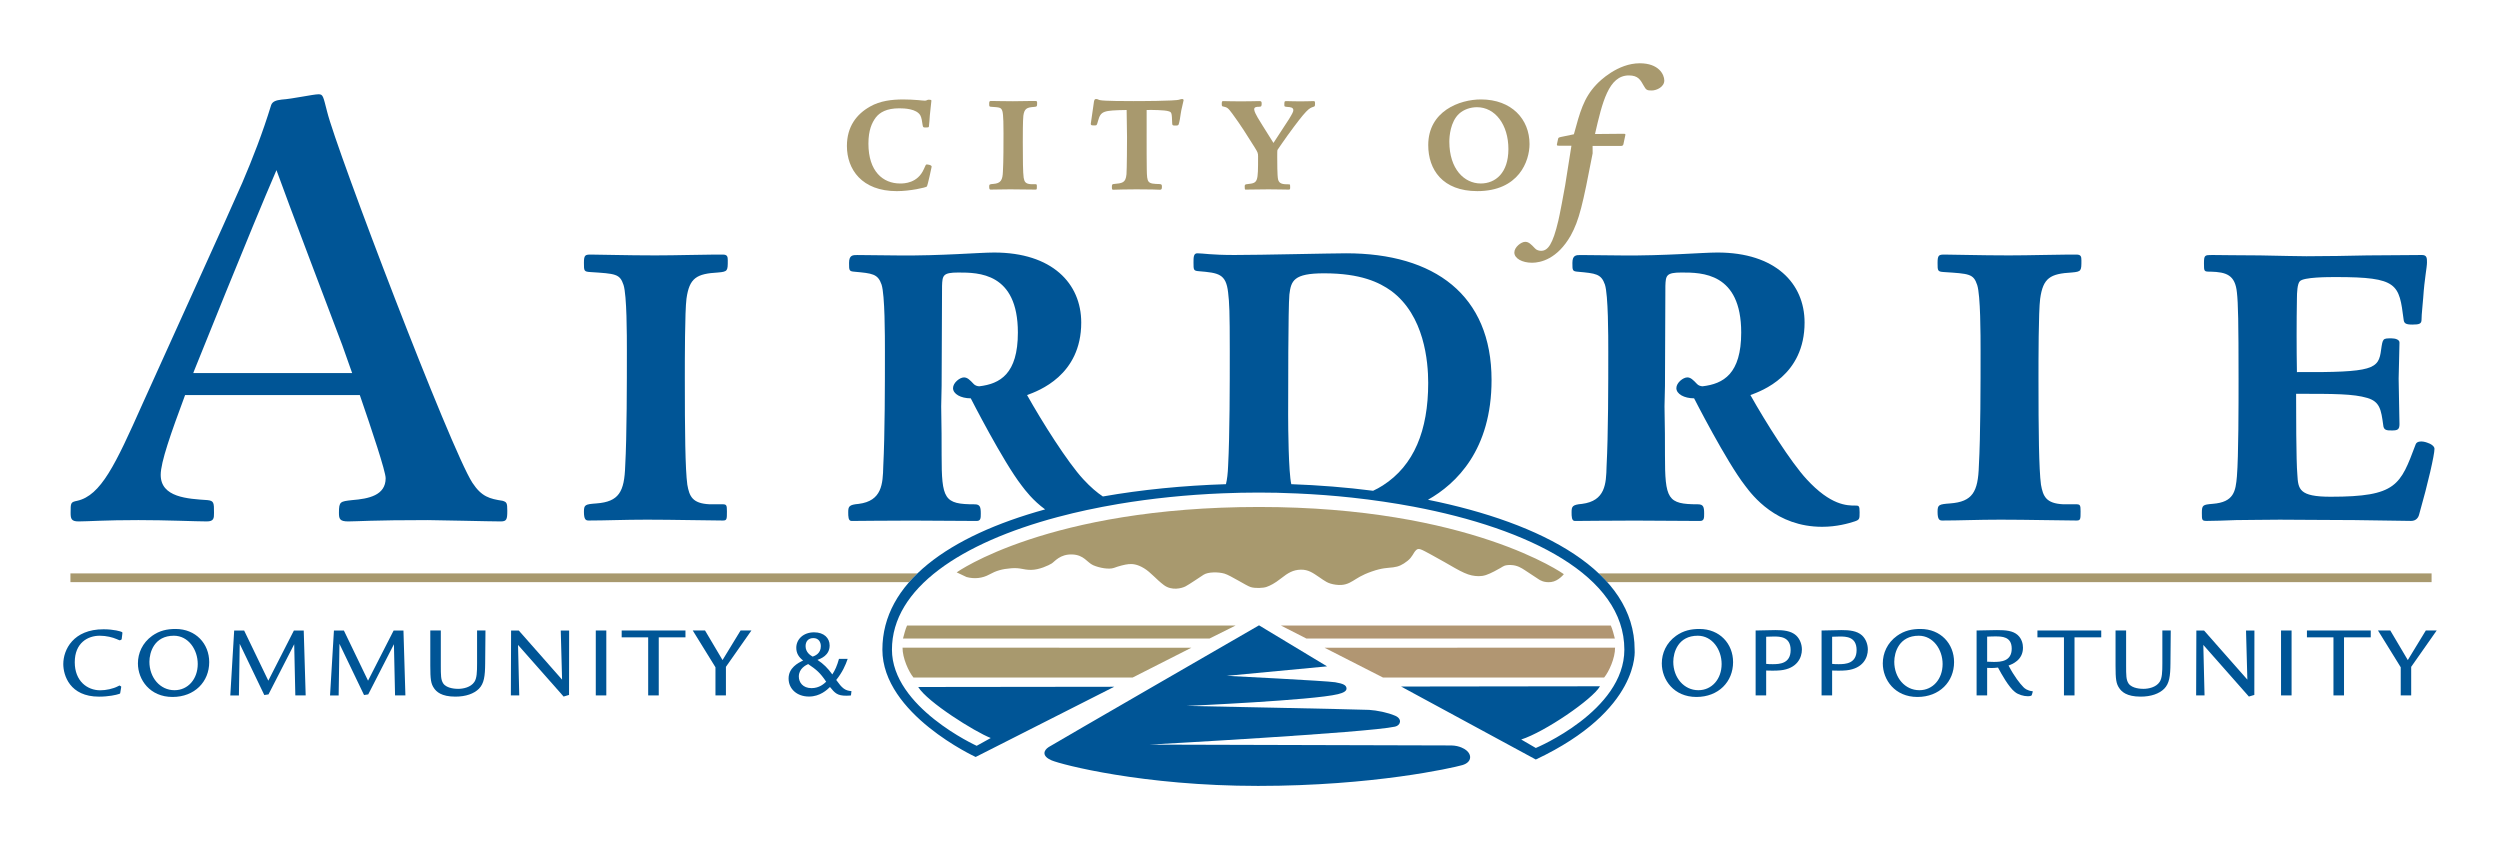
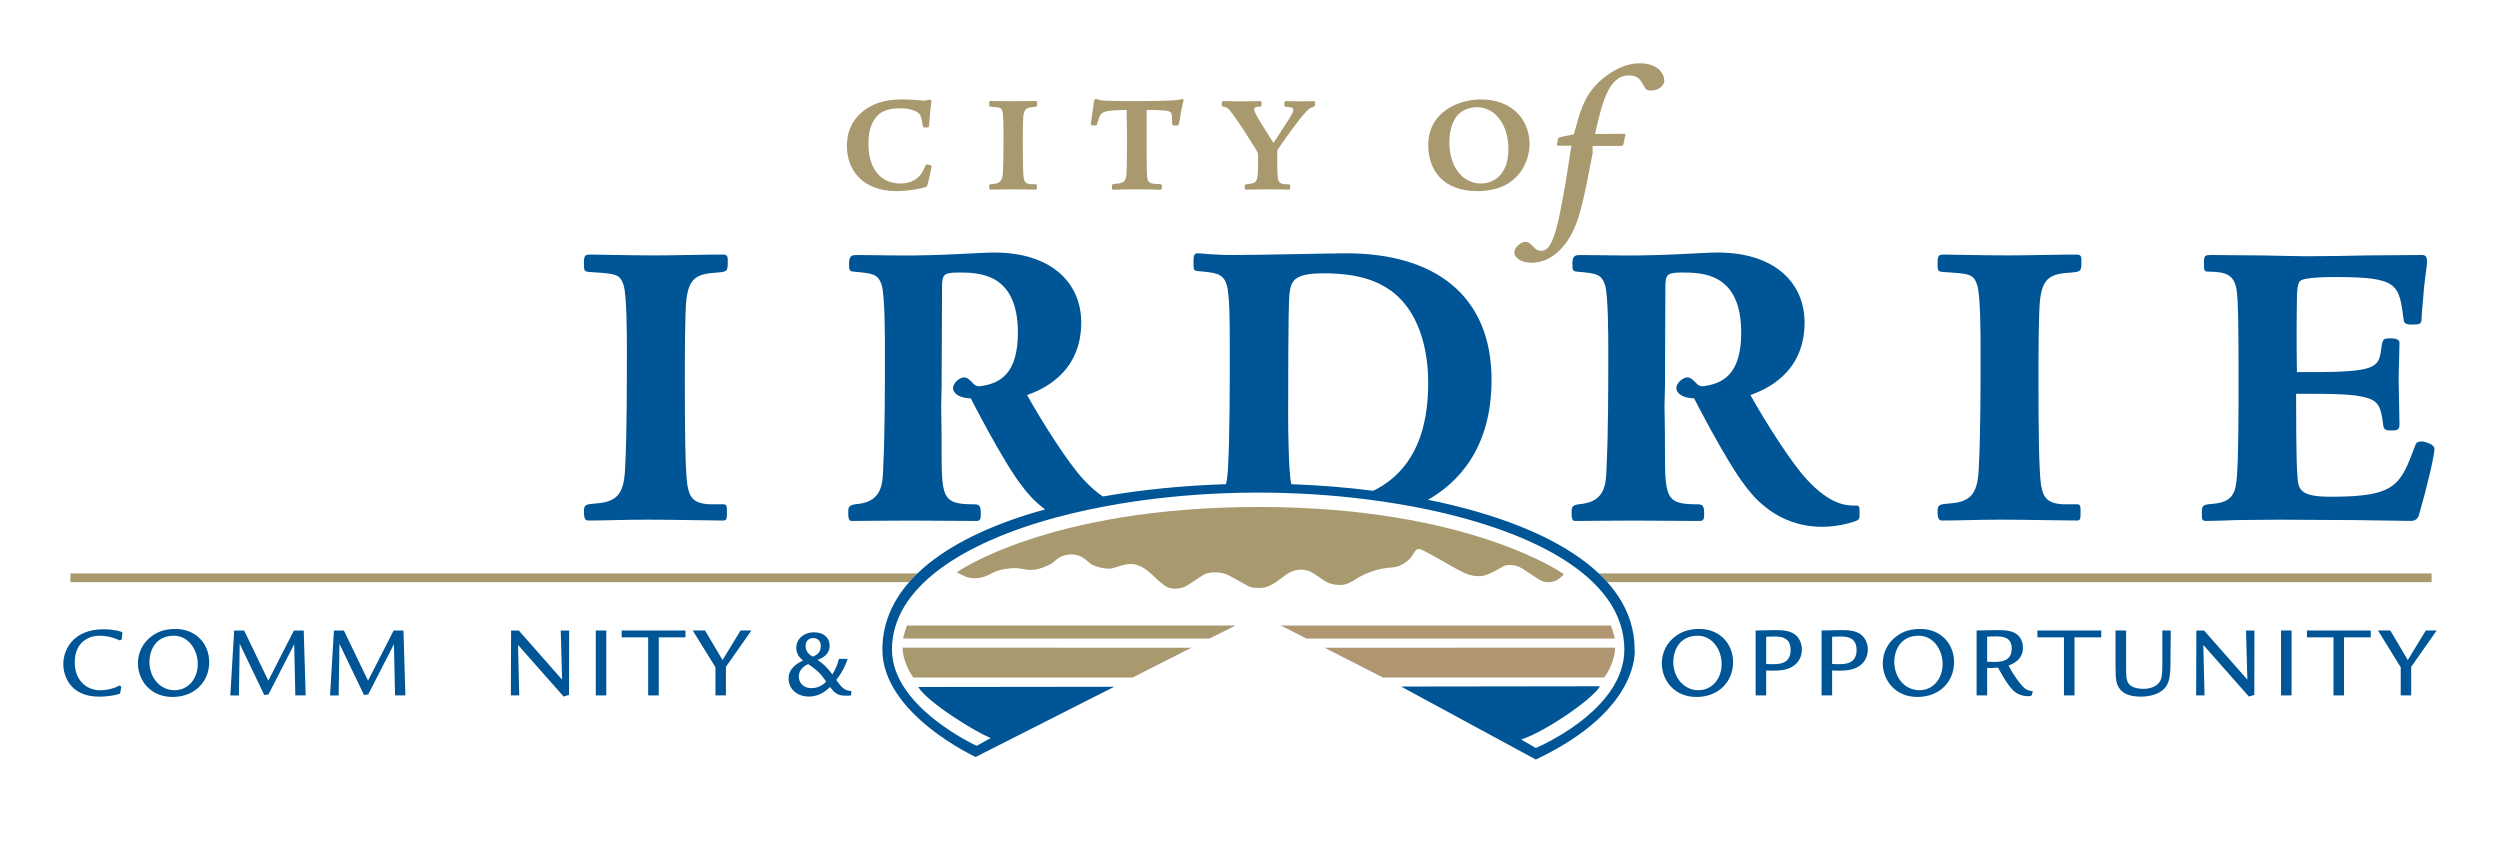
<svg xmlns="http://www.w3.org/2000/svg" xmlns:ns1="http://www.inkscape.org/namespaces/inkscape" xmlns:ns2="http://sodipodi.sourceforge.net/DTD/sodipodi-0.dtd" id="svg2" version="1.1" ns1:version="0.47 r22583" width="197.48" height="67.08" xml:space="preserve" ns2:docname="2009 Annual Community Report-Web final.pdf">
  <defs id="defs6">
    <linearGradient x1="0" y1="0" x2="1" y2="0" gradientUnits="userSpaceOnUse" gradientTransform="matrix(0,612,612,0,438.665,-18)" spreadMethod="pad" id="linearGradient264">
      <stop style="stop-opacity:1;stop-color:#005596" offset="0" id="stop266" />
      <stop style="stop-opacity:1;stop-color:#ffffff" offset="0.39" id="stop268" />
      <stop style="stop-opacity:1;stop-color:#005596" offset="1" id="stop270" />
    </linearGradient>
    <linearGradient x1="0" y1="0" x2="1" y2="0" gradientUnits="userSpaceOnUse" gradientTransform="matrix(0,611.286,611.286,0,456.237,-18)" spreadMethod="pad" id="linearGradient298">
      <stop style="stop-opacity:1;stop-color:#005596" offset="0" id="stop300" />
      <stop style="stop-opacity:1;stop-color:#ffffff" offset="0.39" id="stop302" />
      <stop style="stop-opacity:1;stop-color:#005596" offset="1" id="stop304" />
    </linearGradient>
    <radialGradient fx="0" fy="0" cx="0" cy="0" r="1" gradientUnits="userSpaceOnUse" gradientTransform="matrix(110.921,0,0,-110.921,98.518,37.586)" spreadMethod="pad" id="radialGradient800">
      <stop style="stop-opacity:1;stop-color:#ffffff" offset="0" id="stop802" />
      <stop style="stop-opacity:1;stop-color:#006db0" offset="1" id="stop804" />
    </radialGradient>
  </defs>
  <ns2:namedview pagecolor="#ffffff" bordercolor="#666666" borderopacity="1" objecttolerance="10" gridtolerance="10" guidetolerance="10" ns1:pageopacity="0" ns1:pageshadow="2" ns1:window-width="1280" ns1:window-height="725" id="namedview4" showgrid="false" ns1:zoom="1" ns1:cx="98.739998" ns1:cy="33.540001" ns1:window-x="0" ns1:window-y="24" ns1:window-maximized="1" ns1:current-layer="g12" />
  <g id="g12" ns1:groupmode="layer" ns1:label="2009 Annual Community Report-Web final" transform="matrix(1.25,0,0,-1.25,-474.329,114.466)">
    <path id="path470" style="fill:#a8996e;fill-opacity:1;fill-rule:nonzero;stroke:none" d="m 478.768,82.365 -0.785,0 c -0.137,0 -0.152,0.016 -0.122,0.138 l 0.063,0.292 c 0.015,0.062 0.029,0.093 0.183,0.123 l 0.816,0.17 c 0.383,1.398 0.613,2.288 1.412,3.134 0.214,0.231 1.352,1.352 2.751,1.352 1.198,0 1.55,-0.706 1.55,-1.09 0,-0.4 -0.475,-0.63 -0.799,-0.63 -0.291,0 -0.351,0.03 -0.504,0.307 -0.2,0.352 -0.34,0.645 -0.936,0.645 -1.278,0 -1.678,-1.692 -2.14,-3.703 l 1.783,0.016 c 0.154,0 0.154,-0.016 0.123,-0.139 l -0.107,-0.506 c -0.016,-0.093 -0.062,-0.124 -0.169,-0.124 l -1.782,0 0.003,-0.467 c -0.63,-3.272 -0.846,-4.209 -1.383,-5.193 -0.848,-1.491 -1.907,-1.721 -2.446,-1.721 -0.628,0 -1.119,0.276 -1.119,0.646 0,0.339 0.43,0.676 0.689,0.676 0.217,0 0.369,-0.153 0.616,-0.415 0.092,-0.108 0.262,-0.154 0.384,-0.154 0.43,0 0.738,0.401 1.091,1.905 0.062,0.231 0.369,1.846 0.431,2.229 l 0.397,2.509 z" clip-path="none" />
    <path id="path474" style="fill:#a8996e;fill-opacity:1;fill-rule:nonzero;stroke:none" d="m 434.45,84.841 c 0.63,0.36 1.369,0.447 2.095,0.447 0.335,0 0.608,-0.017 0.951,-0.042 0.114,-0.01 0.306,-0.036 0.42,-0.036 0.062,0 0.088,0.017 0.15,0.045 0.025,0.016 0.087,0.016 0.097,0.016 0.158,0 0.158,-0.035 0.158,-0.07 0,-0.054 -0.087,-0.764 -0.097,-0.905 -0.009,-0.114 -0.044,-0.675 -0.061,-0.728 -0.018,-0.044 -0.052,-0.052 -0.185,-0.052 -0.166,0 -0.185,0 -0.21,0.148 -0.025,0.193 -0.071,0.501 -0.149,0.623 -0.246,0.413 -1.002,0.441 -1.326,0.441 -0.8,0 -1.232,-0.255 -1.486,-0.581 -0.243,-0.324 -0.465,-0.798 -0.465,-1.651 0,-1.756 0.921,-2.519 2.003,-2.519 0.246,0 1.105,0.008 1.502,0.913 0.114,0.263 0.123,0.29 0.185,0.29 0.017,0 0.306,-0.019 0.306,-0.141 0,0 -0.247,-1.195 -0.306,-1.255 -0.062,-0.062 -1.046,-0.29 -1.897,-0.29 -2.213,0 -3.152,1.378 -3.152,2.853 0,1.221 0.605,2.011 1.467,2.494" clip-path="none" />
    <path id="path478" style="fill:#a8996e;fill-opacity:1;fill-rule:nonzero;stroke:none" d="m 442.807,84.55 c -0.078,0.237 -0.166,0.237 -0.702,0.274 -0.132,0.008 -0.132,0.025 -0.132,0.193 0,0.167 0.027,0.175 0.148,0.175 0.213,0 0.748,-0.017 1.353,-0.017 0.448,0 0.994,0.017 1.257,0.017 l 0.167,0 c 0.096,0 0.104,-0.044 0.104,-0.122 0,-0.221 0,-0.238 -0.201,-0.255 -0.457,-0.028 -0.606,-0.115 -0.668,-0.554 -0.035,-0.272 -0.035,-1.29 -0.035,-1.677 0,-1.123 0.008,-1.914 0.054,-2.238 0.043,-0.247 0.105,-0.395 0.465,-0.413 l 0.273,0 c 0.087,0 0.096,-0.018 0.096,-0.148 0,-0.168 0,-0.194 -0.088,-0.194 -0.256,0 -1.063,0.017 -1.6,0.017 -0.482,0 -0.867,-0.017 -1.229,-0.017 -0.061,0 -0.096,0.026 -0.096,0.185 0,0.149 0.027,0.157 0.265,0.175 0.473,0.034 0.586,0.246 0.603,0.789 0.037,0.633 0.037,1.765 0.037,2.425 0,0.324 0,1.167 -0.071,1.385" clip-path="none" />
    <path id="path482" style="fill:#a8996e;fill-opacity:1;fill-rule:nonzero;stroke:none" d="m 451.923,83.138 c 0,-0.888 0,-1.872 0.009,-2.266 0.017,-0.868 0.035,-0.913 0.826,-0.931 0.131,-0.008 0.131,-0.078 0.131,-0.175 0,-0.122 -0.019,-0.184 -0.122,-0.184 -0.097,0 -0.256,0.009 -0.493,0.017 -0.246,0 -0.562,0.009 -1.001,0.009 -0.307,0 -0.581,-0.009 -0.827,-0.009 -0.244,-0.008 -0.465,-0.017 -0.649,-0.017 -0.069,0 -0.069,0.07 -0.069,0.194 0,0.087 0.009,0.157 0.088,0.165 0.587,0.055 0.781,0.071 0.834,0.625 0.026,0.343 0.034,1.922 0.034,2.336 0,0.314 -0.016,1.351 -0.025,1.72 -1.495,-0.027 -1.633,-0.062 -1.811,-0.703 -0.07,-0.246 -0.07,-0.273 -0.201,-0.273 -0.183,0 -0.255,0 -0.255,0.098 0,0.017 0.168,1.124 0.185,1.282 0.025,0.21 0.043,0.289 0.158,0.289 0.097,0 0.123,-0.044 0.236,-0.069 0.246,-0.062 1.731,-0.062 2.108,-0.062 0.211,0 2.697,0 2.915,0.095 0.054,0.02 0.133,0.036 0.168,0.036 0.062,0 0.096,-0.027 0.096,-0.079 0,-0.052 -0.167,-0.667 -0.183,-0.86 -0.01,-0.15 -0.09,-0.564 -0.124,-0.65 -0.026,-0.08 -0.071,-0.088 -0.221,-0.088 -0.121,0 -0.192,0 -0.192,0.131 -0.025,0.668 -0.025,0.713 -0.227,0.773 -0.239,0.08 -1.081,0.089 -1.388,0.08 l 0,-1.484 z" clip-path="none" />
    <path id="path486" style="fill:#a8996e;fill-opacity:1;fill-rule:nonzero;stroke:none" d="m 460.923,84.051 c 0.209,0.342 0.271,0.466 0.271,0.562 0,0.174 -0.201,0.194 -0.368,0.202 -0.185,0.017 -0.201,0.017 -0.201,0.14 0,0.185 0.008,0.229 0.112,0.229 0.202,0 0.457,-0.017 0.897,-0.017 0.377,0 0.728,0.017 0.851,0.017 0.07,0 0.079,-0.053 0.079,-0.132 0,-0.166 0,-0.203 -0.096,-0.228 -0.281,-0.089 -0.422,-0.133 -1.65,-1.826 -0.124,-0.176 -0.59,-0.835 -0.624,-0.897 -0.018,-0.034 -0.018,-0.201 -0.018,-0.447 0,-0.281 0,-1.195 0.052,-1.415 0.07,-0.298 0.308,-0.315 0.703,-0.315 0.062,0 0.062,-0.043 0.062,-0.175 0,-0.132 -0.008,-0.158 -0.096,-0.158 -0.219,0 -0.766,0.017 -1.275,0.017 -0.333,0 -1.15,-0.017 -1.456,-0.017 -0.037,0 -0.046,0.053 -0.046,0.194 0,0.121 0.02,0.139 0.194,0.156 0.651,0.071 0.651,0.123 0.651,1.748 0,0.211 -0.019,0.254 -0.221,0.58 -0.449,0.719 -0.896,1.431 -1.404,2.117 -0.289,0.394 -0.327,0.401 -0.608,0.463 -0.05,0.011 -0.062,0.045 -0.062,0.168 0,0.13 0.028,0.167 0.073,0.167 0.148,0 0.563,-0.017 1.142,-0.017 0.474,0 1.034,0.017 1.149,0.017 0.116,0 0.158,-0.017 0.158,-0.142 0,-0.166 -0.008,-0.218 -0.175,-0.218 -0.114,0 -0.298,0 -0.298,-0.158 0,-0.132 0.139,-0.379 0.218,-0.519 0.167,-0.282 0.317,-0.517 1.001,-1.608 l 0.985,1.512 z" clip-path="none" />
    <path id="path490" style="fill:#a8996e;fill-opacity:1;fill-rule:nonzero;stroke:none" d="m 471.052,82.62 c 0,0.307 0.054,1.255 0.624,1.773 0.281,0.255 0.696,0.405 1.123,0.405 1.143,0 1.986,-1.097 1.986,-2.642 0,-1.52 -0.825,-2.178 -1.747,-2.178 -1.044,0 -1.986,0.913 -1.986,2.642 m -1.333,-0.22 c 0,-1.546 0.905,-2.905 3.1,-2.905 2.623,0 3.301,1.896 3.301,2.976 0,1.563 -1.125,2.818 -3.072,2.818 -1.334,0 -3.329,-0.728 -3.329,-2.889" clip-path="none" />
    <path id="path494" style="fill:#005596;fill-opacity:1;fill-rule:nonzero;stroke:none" d="m 387.157,51.211 c -0.006,-0.038 -0.013,-0.051 -0.032,-0.064 -0.013,-0.007 -0.077,-0.039 -0.098,-0.039 -0.018,0 -0.16,0.065 -0.192,0.078 -0.254,0.11 -0.648,0.213 -1.069,0.213 -0.757,0 -1.578,-0.452 -1.578,-1.677 0,-1.197 0.796,-1.772 1.61,-1.772 0.369,0 0.817,0.098 1.114,0.253 0.09,0.051 0.097,0.051 0.103,0.051 0.012,0 0.085,-0.046 0.097,-0.057 0.019,-0.014 0.013,-0.028 0.007,-0.065 l -0.053,-0.324 c -0.005,-0.058 -0.018,-0.072 -0.083,-0.09 -0.169,-0.06 -0.66,-0.169 -1.263,-0.169 -1.85,0 -2.257,1.352 -2.257,2.059 0,0.911 0.633,2.199 2.542,2.199 0.642,0 1.107,-0.136 1.165,-0.175 0.033,-0.018 0.033,-0.066 0.026,-0.091 l -0.039,-0.33 z" clip-path="none" />
    <path id="path498" style="fill:#005596;fill-opacity:1;fill-rule:nonzero;stroke:none" d="m 390.452,51.399 c 0.917,0 1.507,-0.88 1.507,-1.786 0,-0.951 -0.615,-1.657 -1.469,-1.657 -0.912,0 -1.585,0.797 -1.585,1.794 0,0.607 0.311,1.649 1.547,1.649 m 0.109,0.427 c -0.531,0 -1.009,-0.097 -1.482,-0.433 -0.62,-0.446 -0.9,-1.101 -0.9,-1.741 0,-1.035 0.758,-2.123 2.188,-2.123 1.397,0 2.317,0.964 2.317,2.201 0,1.171 -0.855,2.096 -2.123,2.096" clip-path="none" />
    <path id="path502" style="fill:#005596;fill-opacity:1;fill-rule:nonzero;stroke:none" d="m 398.78,47.626 -0.654,0 -0.071,3.236 -1.625,-3.171 -0.265,-0.039 -1.553,3.236 -0.051,-3.262 -0.544,0 0.245,4.103 0.629,0 1.528,-3.17 1.617,3.17 0.621,0 0.123,-4.103 z" clip-path="none" />
    <path id="path506" style="fill:#005596;fill-opacity:1;fill-rule:nonzero;stroke:none" d="m 405.082,47.626 -0.654,0 -0.071,3.236 -1.624,-3.171 -0.265,-0.039 -1.553,3.236 -0.051,-3.262 -0.544,0 0.246,4.103 0.628,0 1.527,-3.17 1.618,3.17 0.62,0 0.123,-4.103 z" clip-path="none" />
-     <path id="path518" style="fill:#005596;fill-opacity:1;fill-rule:nonzero;stroke:none" d="m 407.32,51.73 0,-2.2 c 0,-0.641 0,-0.919 0.156,-1.151 0.227,-0.326 0.815,-0.337 0.938,-0.337 0.324,0 0.796,0.096 1.023,0.433 0.162,0.234 0.174,0.64 0.174,1.172 l 0,2.083 0.531,0 -0.019,-2.077 c -0.007,-0.822 -0.071,-1.274 -0.395,-1.605 -0.31,-0.311 -0.828,-0.498 -1.488,-0.498 -0.899,0 -1.204,0.323 -1.347,0.529 -0.199,0.286 -0.238,0.557 -0.238,1.432 l 0,2.219 0.665,0 z" clip-path="none" />
    <path id="path522" style="fill:#005596;fill-opacity:1;fill-rule:nonzero;stroke:none" d="m 415.423,47.658 -0.343,-0.103 -2.88,3.262 0.077,-3.191 -0.53,0 0.014,4.103 0.484,0 2.738,-3.105 -0.084,3.105 0.53,0 -0.006,-4.071 z" clip-path="none" />
    <path d="m 417.113,47.627 0.665,0 0,4.103 -0.665,0 0,-4.103 z" style="fill:#005596;fill-opacity:1;fill-rule:nonzero;stroke:none" id="path524" clip-path="none" />
    <path id="path528" style="fill:#005596;fill-opacity:1;fill-rule:nonzero;stroke:none" d="m 422.78,51.73 0,-0.433 -1.688,0 0,-3.67 -0.668,0 0,3.67 -1.675,0 0,0.433 4.031,0 z" clip-path="none" />
    <path id="path532" style="fill:#005596;fill-opacity:1;fill-rule:nonzero;stroke:none" d="m 424.017,51.73 1.106,-1.869 1.14,1.869 0.685,0 -1.611,-2.297 0,-1.806 -0.661,0 0,1.779 -1.435,2.324 0.776,0 z" clip-path="none" />
    <path id="path544" style="fill:#005596;fill-opacity:1;fill-rule:nonzero;stroke:none" d="m 430.818,50.079 c -0.135,0.077 -0.447,0.265 -0.447,0.661 0,0.304 0.175,0.51 0.493,0.51 0.33,0 0.471,-0.252 0.471,-0.51 0,-0.479 -0.387,-0.615 -0.517,-0.661 m 1.663,-0.142 c -0.117,-0.427 -0.246,-0.718 -0.421,-0.983 -0.297,0.407 -0.544,0.654 -0.938,0.917 0.207,0.08 0.769,0.28 0.769,0.913 0,0.466 -0.355,0.83 -0.982,0.83 -0.674,0 -1.126,-0.435 -1.126,-0.978 0,-0.344 0.154,-0.59 0.433,-0.804 -0.329,-0.154 -0.919,-0.465 -0.919,-1.137 0,-0.654 0.524,-1.14 1.287,-1.14 0.706,0 1.153,0.433 1.328,0.603 0.317,-0.39 0.466,-0.55 1.035,-0.55 0.156,0 0.22,0.012 0.291,0.018 l 0.032,0.272 c -0.42,0.033 -0.595,0.189 -0.963,0.705 0.387,0.481 0.588,0.934 0.724,1.334 l -0.55,0 z m -1.947,-0.329 c 0.517,-0.351 0.75,-0.538 1.138,-1.115 -0.129,-0.123 -0.427,-0.406 -0.925,-0.406 -0.551,0 -0.803,0.367 -0.803,0.732 0,0.51 0.453,0.723 0.59,0.789" clip-path="none" />
    <path id="path548" style="fill:#005596;fill-opacity:1;fill-rule:nonzero;stroke:none" d="m 486.751,51.399 c 0.919,0 1.508,-0.88 1.508,-1.786 0,-0.951 -0.616,-1.657 -1.469,-1.657 -0.913,0 -1.586,0.797 -1.586,1.794 0,0.607 0.311,1.649 1.547,1.649 m 0.109,0.427 c -0.53,0 -1.008,-0.097 -1.481,-0.433 -0.621,-0.446 -0.9,-1.101 -0.9,-1.741 0,-1.035 0.758,-2.123 2.188,-2.123 1.397,0 2.316,0.964 2.316,2.201 0,1.171 -0.853,2.096 -2.123,2.096" clip-path="none" />
    <path id="path552" style="fill:#005596;fill-opacity:1;fill-rule:nonzero;stroke:none" d="m 491.074,51.335 c 0.174,0.006 0.388,0.014 0.485,0.014 0.375,0 1.061,0 1.061,-0.856 0,-0.86 -0.705,-0.892 -1.132,-0.892 -0.206,0 -0.297,0.007 -0.414,0.019 l 0,1.715 z m 0,-2.136 c 0.167,-0.006 0.595,-0.019 0.906,0.013 1.054,0.11 1.352,0.81 1.352,1.314 0,0.304 -0.11,0.653 -0.369,0.894 -0.329,0.296 -0.809,0.335 -1.306,0.335 -0.085,0 -1.082,-0.026 -1.249,-0.026 l 0,-4.103 0.666,0 0,1.573 z" clip-path="none" />
    <path id="path556" style="fill:#005596;fill-opacity:1;fill-rule:nonzero;stroke:none" d="m 495.242,51.335 c 0.173,0.006 0.388,0.014 0.484,0.014 0.376,0 1.062,0 1.062,-0.856 0,-0.86 -0.705,-0.892 -1.133,-0.892 -0.207,0 -0.297,0.007 -0.413,0.019 l 0,1.715 z m 0,-2.136 c 0.167,-0.006 0.594,-0.019 0.905,0.013 1.055,0.11 1.352,0.81 1.352,1.314 0,0.304 -0.11,0.653 -0.368,0.894 -0.33,0.296 -0.809,0.335 -1.308,0.335 -0.083,0 -1.08,-0.026 -1.248,-0.026 l 0,-4.103 0.667,0 0,1.573 z" clip-path="none" />
    <path id="path560" style="fill:#005596;fill-opacity:1;fill-rule:nonzero;stroke:none" d="m 500.716,51.399 c 0.919,0 1.508,-0.88 1.508,-1.786 0,-0.951 -0.616,-1.657 -1.469,-1.657 -0.913,0 -1.586,0.797 -1.586,1.794 0,0.607 0.311,1.649 1.547,1.649 m 0.11,0.427 c -0.531,0 -1.009,-0.097 -1.482,-0.433 -0.621,-0.446 -0.9,-1.101 -0.9,-1.741 0,-1.035 0.758,-2.123 2.188,-2.123 1.397,0 2.316,0.964 2.316,2.201 0,1.171 -0.853,2.096 -2.122,2.096" clip-path="none" />
    <path id="path564" style="fill:#005596;fill-opacity:1;fill-rule:nonzero;stroke:none" d="m 505.038,51.341 c 0.259,0.014 0.46,0.014 0.517,0.014 0.402,0 1.036,0 1.036,-0.771 0,-0.809 -0.693,-0.841 -1.133,-0.841 -0.175,0 -0.323,0.007 -0.42,0.014 l 0,1.584 z m 0,-1.974 c 0.401,-0.018 0.549,0 0.686,0.021 0.206,-0.383 0.673,-1.237 1.074,-1.547 0.207,-0.169 0.557,-0.265 0.796,-0.265 0.084,0 0.246,0.005 0.265,0.077 l 0.064,0.214 -0.018,0.025 c -0.324,0.032 -0.493,0.175 -0.57,0.253 -0.22,0.22 -0.582,0.679 -0.945,1.371 0.213,0.078 0.912,0.331 0.912,1.126 0,0.234 -0.071,0.569 -0.336,0.803 -0.304,0.271 -0.738,0.31 -1.308,0.31 -0.096,0 -0.2,-0.005 -0.278,-0.005 -0.141,0 -0.847,-0.02 -1.009,-0.02 l 0,-4.104 0.667,0 0,1.741 z" clip-path="none" />
    <path id="path568" style="fill:#005596;fill-opacity:1;fill-rule:nonzero;stroke:none" d="m 512.248,51.73 0,-0.433 -1.689,0 0,-3.67 -0.667,0 0,3.67 -1.676,0 0,0.433 4.032,0 z" clip-path="none" />
    <path id="path580" style="fill:#005596;fill-opacity:1;fill-rule:nonzero;stroke:none" d="m 513.82,51.73 0,-2.2 c 0,-0.641 0,-0.919 0.155,-1.151 0.226,-0.326 0.815,-0.337 0.938,-0.337 0.323,0 0.796,0.096 1.022,0.433 0.161,0.234 0.175,0.64 0.175,1.172 l 0,2.083 0.531,0 -0.019,-2.077 c -0.007,-0.822 -0.071,-1.274 -0.396,-1.605 -0.311,-0.311 -0.828,-0.498 -1.487,-0.498 -0.901,0 -1.205,0.323 -1.347,0.529 -0.201,0.286 -0.24,0.557 -0.24,1.432 l 0,2.219 0.668,0 z" clip-path="none" />
    <path id="path584" style="fill:#005596;fill-opacity:1;fill-rule:nonzero;stroke:none" d="m 521.922,47.658 -0.344,-0.103 -2.879,3.262 0.077,-3.191 -0.531,0 0.014,4.103 0.485,0 2.738,-3.105 -0.085,3.105 0.531,0 -0.006,-4.071 z" clip-path="none" />
    <path d="m 523.61,47.627 0.666,0 0,4.103 -0.666,0 0,-4.103 z" style="fill:#005596;fill-opacity:1;fill-rule:nonzero;stroke:none" id="path586" clip-path="none" />
    <path id="path590" style="fill:#005596;fill-opacity:1;fill-rule:nonzero;stroke:none" d="m 529.279,51.73 0,-0.433 -1.689,0 0,-3.67 -0.667,0 0,3.67 -1.676,0 0,0.433 4.032,0 z" clip-path="none" />
    <path id="path594" style="fill:#005596;fill-opacity:1;fill-rule:nonzero;stroke:none" d="m 530.515,51.73 1.106,-1.869 1.138,1.869 0.687,0 -1.611,-2.297 0,-1.806 -0.661,0 0,1.779 -1.437,2.324 0.778,0 z" clip-path="none" />
    <path id="path606" style="fill:#005596;fill-opacity:1;fill-rule:nonzero;stroke:none" d="m 418.867,73.564 c -0.236,0.711 -0.5,0.711 -2.107,0.817 -0.396,0.025 -0.396,0.078 -0.396,0.578 0,0.5 0.078,0.526 0.448,0.526 0.632,0 2.241,-0.052 4.058,-0.052 1.344,0 2.975,0.052 3.766,0.052 l 0.502,0 c 0.289,0 0.316,-0.13 0.316,-0.368 0,-0.658 0,-0.711 -0.607,-0.764 -1.369,-0.078 -1.819,-0.342 -2.003,-1.658 -0.104,-0.818 -0.104,-3.873 -0.104,-5.033 0,-3.372 0.026,-5.742 0.157,-6.716 0.131,-0.739 0.317,-1.186 1.396,-1.24 l 0.818,0 c 0.263,0 0.289,-0.051 0.289,-0.447 0,-0.501 0,-0.58 -0.262,-0.58 -0.766,0 -3.188,0.054 -4.796,0.054 -1.448,0 -2.608,-0.054 -3.686,-0.054 -0.185,0 -0.292,0.079 -0.292,0.554 0,0.447 0.078,0.473 0.791,0.527 1.423,0.106 1.765,0.737 1.817,2.372 0.106,1.895 0.106,5.294 0.106,7.269 0,0.975 0,3.505 -0.211,4.163" clip-path="none" />
    <path id="path610" style="fill:#005596;fill-opacity:1;fill-rule:nonzero;stroke:none" d="m 504.408,73.564 c -0.235,0.711 -0.498,0.711 -2.106,0.817 -0.397,0.025 -0.397,0.078 -0.397,0.578 0,0.5 0.083,0.526 0.451,0.526 0.63,0 2.238,-0.052 4.057,-0.052 1.342,0 2.977,0.052 3.764,0.052 l 0.503,0 c 0.289,0 0.315,-0.13 0.315,-0.368 0,-0.658 0,-0.711 -0.605,-0.764 -1.37,-0.078 -1.818,-0.342 -2.002,-1.658 -0.106,-0.818 -0.106,-3.873 -0.106,-5.033 0,-3.372 0.028,-5.742 0.157,-6.716 0.133,-0.739 0.318,-1.186 1.399,-1.24 l 0.815,0 c 0.262,0 0.289,-0.051 0.289,-0.447 0,-0.501 0,-0.58 -0.262,-0.58 -0.766,0 -3.187,0.054 -4.796,0.054 -1.447,0 -2.608,-0.054 -3.687,-0.054 -0.185,0 -0.292,0.079 -0.292,0.554 0,0.447 0.083,0.473 0.794,0.527 1.421,0.106 1.764,0.737 1.815,2.372 0.108,1.895 0.108,5.294 0.108,7.269 0,0.975 0,3.505 -0.214,4.163" clip-path="none" />
    <path id="path614" style="fill:#005596;fill-opacity:1;fill-rule:nonzero;stroke:none" d="m 520.822,73.089 c -0.108,1.106 -0.662,1.291 -1.663,1.317 -0.419,0 -0.419,0 -0.419,0.527 0,0.525 0.052,0.525 0.528,0.525 0.472,0 1.739,-0.025 3,-0.025 1.265,-0.026 2.531,-0.053 2.953,-0.053 1.316,0 2.634,0.027 3.845,0.053 1.237,0 2.423,0.025 3.451,0.025 0.316,0 0.316,-0.208 0.316,-0.472 0,-0.317 -0.159,-1.027 -0.237,-2.214 -0.027,-0.42 -0.107,-1.052 -0.107,-1.396 0,-0.262 -0.131,-0.315 -0.578,-0.315 -0.422,0 -0.527,0.078 -0.554,0.315 -0.289,2.241 -0.342,2.688 -4.267,2.688 -0.5,0 -2.054,0 -2.291,-0.264 -0.158,-0.158 -0.185,-0.711 -0.185,-1.105 -0.026,-1.475 -0.026,-3.162 0,-4.637 4.871,-0.027 5.164,0.184 5.321,1.423 0.104,0.71 0.104,0.71 0.66,0.71 0.236,0 0.5,-0.079 0.5,-0.263 0,-0.395 -0.053,-1.976 -0.053,-2.292 0,-0.448 0.053,-2.476 0.053,-2.871 0,-0.343 -0.132,-0.395 -0.474,-0.395 -0.318,0 -0.528,0 -0.554,0.342 -0.132,0.975 -0.213,1.476 -1.001,1.712 -0.897,0.263 -2.055,0.263 -4.504,0.263 0,-0.922 0,-4.269 0.079,-5.11 0.053,-0.921 0.106,-1.395 2.106,-1.395 4.187,0 4.4,0.736 5.374,3.319 0.079,0.209 0.422,0.209 0.712,0.104 0.263,-0.079 0.474,-0.237 0.474,-0.393 0,-0.37 -0.395,-2.135 -0.973,-4.163 -0.054,-0.211 -0.213,-0.395 -0.502,-0.395 -0.423,0 -1.924,0.024 -3.583,0.052 -1.659,0 -3.53,0.026 -4.716,0.026 -1.08,0 -2.002,-0.026 -2.766,-0.026 -0.763,-0.028 -1.369,-0.052 -1.843,-0.052 -0.317,0 -0.317,0.052 -0.317,0.5 0,0.5 0.053,0.526 0.686,0.58 1.344,0.105 1.447,0.79 1.529,1.738 0.104,1.263 0.104,4.557 0.104,6.112 0,3.661 -0.027,4.819 -0.104,5.505" clip-path="none" />
    <path id="path618" style="fill:#005596;fill-opacity:1;fill-rule:nonzero;stroke:none" d="m 496.688,59.625 c -0.498,0 -1.529,0 -3.054,1.659 -1.001,1.08 -2.609,3.635 -3.556,5.323 0.712,0.263 3.423,1.236 3.423,4.583 0,2.475 -1.843,4.425 -5.505,4.425 -0.975,0 -3.292,-0.211 -6.032,-0.185 l -2.608,0.026 c -0.29,0 -0.527,0 -0.527,-0.5 0,-0.473 0,-0.527 0.343,-0.555 1.132,-0.104 1.475,-0.13 1.712,-0.814 0.212,-0.659 0.212,-3.241 0.212,-4.216 0,-2.08 0,-5.216 -0.108,-7.271 -0.026,-1.106 -0.078,-2.184 -1.555,-2.37 -0.604,-0.052 -0.656,-0.158 -0.656,-0.526 0,-0.264 0,-0.553 0.21,-0.553 0.446,0 2.109,0.024 3.793,0.024 0.897,0 3.767,-0.024 4.109,-0.024 0.265,0 0.265,0.182 0.265,0.473 0,0.421 -0.054,0.58 -0.396,0.58 -1.924,0 -2.08,0.317 -2.08,3.109 0,0.947 0,1.632 -0.029,3.081 l 0.029,1.291 0.026,6.323 c 0.024,0.658 0.052,0.843 1.026,0.843 1.265,0 3.766,0 3.766,-3.794 0,-2.61 -1.124,-3.241 -2.444,-3.396 -0.117,0.006 -0.264,0.049 -0.349,0.147 -0.247,0.261 -0.399,0.415 -0.614,0.415 -0.262,0 -0.691,-0.338 -0.691,-0.677 0,-0.369 0.49,-0.645 1.121,-0.645 0,0 2.03,-3.983 3.217,-5.512 0.473,-0.631 1.975,-2.607 4.872,-2.607 0.921,0 1.659,0.21 2.056,0.34 0.314,0.106 0.314,0.159 0.314,0.582 0,0.421 -0.05,0.421 -0.29,0.421" clip-path="none" />
-     <path id="path622" style="fill:#005596;fill-opacity:1;fill-rule:nonzero;stroke:none" d="m 411.229,59.925 c -0.828,0.128 -1.328,0.253 -1.911,1.137 -1.371,2.102 -8.601,21.062 -9.184,23.461 -0.25,0.966 -0.25,1.092 -0.54,1.092 -0.333,0 -1.662,-0.294 -2.327,-0.335 -0.374,-0.042 -0.58,-0.126 -0.665,-0.338 -0.542,-1.765 -1.163,-3.363 -1.828,-4.919 -0.873,-2.019 -5.322,-11.773 -6.317,-14 -1.705,-3.827 -2.618,-5.761 -4.115,-6.098 -0.416,-0.083 -0.416,-0.125 -0.416,-0.755 0,-0.378 0.043,-0.548 0.5,-0.548 0.581,0 1.663,0.084 3.782,0.084 1.785,0 3.657,-0.084 4.321,-0.084 0.458,0 0.458,0.211 0.458,0.548 0,0.63 0,0.755 -0.415,0.799 -1.247,0.084 -2.953,0.167 -2.953,1.596 0,0.804 0.636,2.605 1.541,5.042 l 11.041,0 c 0.76,-2.205 1.633,-4.825 1.633,-5.253 0,-1.092 -1.08,-1.301 -2.12,-1.385 -0.749,-0.085 -0.832,-0.085 -0.832,-0.799 0,-0.378 0.042,-0.548 0.582,-0.548 0.541,0 1.537,0.084 5.028,0.084 0.666,0 3.909,-0.084 4.613,-0.084 0.376,0 0.416,0.129 0.416,0.672 0,0.506 -0.04,0.548 -0.292,0.631 m -19.553,8.071 c 0.022,0.057 0.042,0.111 0.064,0.17 0,0 3.575,8.915 5.194,12.656 0.624,-1.765 3.574,-9.499 4.157,-11.057 0,0 0.261,-0.735 0.626,-1.769 l -10.041,0 z" clip-path="none" />
    <path id="path626" style="fill:#a8996e;fill-opacity:1;fill-rule:nonzero;stroke:none" d="m 439.919,55.403 c 0,0 5.781,4.132 19.107,4.132 13.324,0 19.262,-4.245 19.262,-4.245 0,0 -0.341,-0.442 -0.804,-0.498 -0.465,-0.056 -0.725,0.135 -0.781,0.17 -0.057,0.033 -0.702,0.463 -0.895,0.589 -0.191,0.124 -0.463,0.305 -0.87,0.316 -0.408,0.011 -0.488,-0.091 -0.646,-0.182 -0.158,-0.089 -0.611,-0.35 -0.928,-0.452 -0.317,-0.102 -0.611,-0.079 -0.894,-0.023 -0.284,0.057 -0.645,0.226 -1.065,0.465 -0.418,0.237 -0.837,0.486 -1.504,0.848 -0.669,0.362 -0.793,0.442 -0.963,0.271 -0.169,-0.17 -0.214,-0.417 -0.531,-0.667 -0.317,-0.249 -0.555,-0.363 -0.906,-0.407 -0.35,-0.045 -0.667,-0.023 -1.346,-0.261 -0.679,-0.237 -0.929,-0.44 -1.2,-0.598 -0.271,-0.16 -0.555,-0.308 -1.075,-0.239 -0.521,0.068 -0.691,0.236 -1.065,0.486 -0.372,0.25 -0.667,0.476 -1.154,0.465 -0.486,-0.013 -0.802,-0.203 -1.233,-0.543 -0.431,-0.34 -0.702,-0.465 -0.917,-0.543 -0.214,-0.081 -0.736,-0.104 -1.018,-0.012 -0.284,0.09 -1.269,0.735 -1.653,0.849 -0.385,0.112 -1.03,0.112 -1.313,-0.069 -0.283,-0.18 -0.905,-0.61 -1.144,-0.735 -0.237,-0.125 -0.871,-0.294 -1.369,0.079 -0.498,0.374 -0.826,0.804 -1.256,1.064 -0.43,0.26 -0.735,0.283 -0.974,0.26 -0.237,-0.022 -0.621,-0.124 -0.927,-0.237 -0.307,-0.113 -0.928,-0.001 -1.314,0.17 -0.384,0.17 -0.576,0.656 -1.334,0.679 -0.76,0.022 -1.088,-0.442 -1.28,-0.567 -0.192,-0.123 -0.803,-0.408 -1.312,-0.408 -0.51,0 -0.656,0.148 -1.246,0.103 -0.588,-0.045 -0.961,-0.158 -1.392,-0.396 -0.429,-0.237 -0.938,-0.294 -1.436,-0.159 l -0.624,0.295 z" clip-path="none" />
    <path id="path630" style="fill:#a8996e;fill-opacity:1;fill-rule:nonzero;stroke:none" d="m 436.784,52.044 c -0.094,-0.19 -0.209,-0.633 -0.257,-0.821 l 19.372,0 1.648,0.821 -20.763,0 z" clip-path="none" />
    <path id="path634" style="fill:#b19672;fill-opacity:1;fill-rule:nonzero;stroke:none" d="m 481.255,52.044 c 0.095,-0.19 0.209,-0.633 0.256,-0.821 l -19.495,0 -1.608,0.821 20.847,0 z" clip-path="none" />
    <path id="path638" style="fill:#a8996e;fill-opacity:1;fill-rule:nonzero;stroke:none" d="m 436.498,50.646 c -0.006,-0.655 0.387,-1.523 0.689,-1.887 l 13.856,0 3.705,1.88 -18.25,0.007 z" clip-path="none" />
    <path id="path642" style="fill:#b19672;fill-opacity:1;fill-rule:nonzero;stroke:none" d="m 481.525,50.646 c 0.006,-0.655 -0.386,-1.523 -0.69,-1.887 l -13.98,0 -3.687,1.88 18.357,0.007 z" clip-path="none" />
-     <path id="path646" style="fill:#005596;fill-opacity:1;fill-rule:nonzero;stroke:none" d="m 459.025,52.056 c 0,0 -12.961,-7.483 -13.29,-7.692 -0.329,-0.211 -0.448,-0.57 0.18,-0.84 0.629,-0.269 5.777,-1.616 13.05,-1.616 7.275,0 12.274,1.135 12.904,1.314 0.628,0.18 0.631,0.697 0.178,0.992 0,0 -0.327,0.244 -0.874,0.251 -0.547,0.005 -19.087,0.053 -19.087,0.053 0,0 13.792,0.752 15.536,1.136 0.351,0.077 0.476,0.488 0.006,0.689 -0.469,0.202 -1.154,0.34 -1.647,0.37 -0.494,0.03 -11.533,0.25 -11.533,0.25 0,0 8,0.354 9.569,0.743 0.346,0.085 0.56,0.199 0.537,0.38 -0.022,0.18 -0.181,0.282 -0.712,0.372 -0.53,0.09 -6.855,0.406 -6.855,0.406 l 6.337,0.599 -4.299,2.593 z" clip-path="none" />
    <path id="path650" style="fill:#a8996e;fill-opacity:1;fill-rule:nonzero;stroke:none" d="m 436.908,54.784 -52.994,0 0,0.554 53.518,0 c 0,0 -0.446,-0.459 -0.524,-0.554" clip-path="none" />
    <path id="path654" style="fill:#a8996e;fill-opacity:1;fill-rule:nonzero;stroke:none" d="m 481.027,54.784 52.097,0 0,0.554 -52.62,0 c 0,0 0.446,-0.459 0.523,-0.554" clip-path="none" />
    <path id="path658" style="fill:#005596;fill-opacity:1;fill-rule:nonzero;stroke:none" d="m 482.762,50.52 c 0,4.928 -5.816,8.006 -13.06,9.471 1.793,1.013 4.018,3.152 4.018,7.567 0,5.373 -3.608,8.008 -9.193,8.008 -0.447,0 -1.793,-0.027 -3.24,-0.053 -1.424,-0.028 -2.978,-0.054 -3.819,-0.054 -0.738,0 -1.24,0.026 -1.582,0.053 -0.368,0.027 -0.578,0.054 -0.763,0.054 -0.238,0 -0.238,-0.263 -0.238,-0.58 0,-0.474 0,-0.527 0.343,-0.552 1.238,-0.106 1.711,-0.159 1.844,-1.344 0.078,-0.659 0.105,-1.186 0.105,-3.716 0,-2.106 0,-5.24 -0.105,-7.242 -0.018,-0.484 -0.064,-0.858 -0.137,-1.156 -2.702,-0.087 -5.333,-0.346 -7.777,-0.777 -0.367,0.243 -0.778,0.589 -1.236,1.086 -1,1.079 -2.608,3.634 -3.555,5.322 0.711,0.263 3.423,1.237 3.423,4.583 0,2.475 -1.843,4.425 -5.504,4.425 -0.976,0 -3.292,-0.211 -6.032,-0.185 l -2.608,0.027 c -0.292,0 -0.528,0 -0.528,-0.5 0,-0.474 0,-0.528 0.343,-0.555 1.132,-0.105 1.475,-0.131 1.712,-0.815 0.211,-0.659 0.211,-3.241 0.211,-4.216 0,-2.08 0,-5.216 -0.105,-7.271 -0.027,-1.106 -0.079,-2.184 -1.555,-2.369 -0.606,-0.053 -0.659,-0.159 -0.659,-0.527 0,-0.263 0,-0.552 0.211,-0.552 0.448,0 2.108,0.024 3.794,0.024 0.895,0 3.767,-0.024 4.108,-0.024 0.264,0 0.264,0.182 0.264,0.472 0,0.421 -0.053,0.58 -0.394,0.58 -1.925,0 -2.081,0.317 -2.081,3.109 0,0.948 0,1.633 -0.027,3.081 l 0.027,1.291 0.027,6.323 c 0.024,0.658 0.051,0.843 1.026,0.843 1.265,0 3.766,0 3.766,-3.794 0,-2.61 -1.123,-3.241 -2.444,-3.396 -0.118,0.006 -0.264,0.05 -0.349,0.147 -0.246,0.262 -0.399,0.415 -0.615,0.415 -0.262,0 -0.69,-0.338 -0.69,-0.676 0,-0.37 0.49,-0.646 1.121,-0.646 0,0 2.03,-3.983 3.216,-5.512 0.232,-0.31 0.713,-0.943 1.483,-1.507 -6.064,-1.67 -10.284,-4.622 -10.284,-8.862 0,-4.071 5.894,-6.783 5.894,-6.783 l 8.756,4.437 -12.386,-0.015 c 0.574,-0.949 3.573,-2.829 4.584,-3.224 l -0.889,-0.492 c 0,0 -5.355,2.433 -5.355,6.077 0,3.889 4.382,6.752 10.467,8.378 0.306,0.08 0.616,0.161 0.929,0.235 0,0 0.001,0 0.001,0.001 0.312,0.075 0.629,0.147 0.949,0.216 l 0.005,0 c 0.32,0.069 0.643,0.135 0.97,0.197 0.003,0 0.004,10e-4 0.007,10e-4 0.326,0.062 0.656,0.123 0.989,0.178 2.1,0.353 4.314,0.58 6.562,0.672 0.374,0.015 0.749,0.027 1.126,0.035 0.008,10e-4 0.017,10e-4 0.026,10e-4 0.384,0.008 0.768,0.012 1.152,0.012 0.394,0 0.789,-0.005 1.186,-0.013 0.028,-0.003 0.055,-0.003 0.083,-0.004 0.384,-0.009 0.768,-0.022 1.156,-0.04 1.158,-0.051 2.322,-0.138 3.476,-0.264 0.659,-0.071 1.314,-0.155 1.963,-0.251 0.65,-0.095 1.293,-0.203 1.926,-0.322 7.29,-1.381 13.311,-4.368 13.311,-9.032 0,-3.884 -5.595,-6.215 -5.595,-6.215 l -0.922,0.536 c 1.481,0.473 4.511,2.54 4.977,3.364 l -12.569,-0.017 8.514,-4.612 c 6.649,3.138 6.245,6.944 6.245,6.944 m -15.916,10.374 c -0.198,-0.129 -0.403,-0.237 -0.612,-0.335 -1.702,0.218 -3.443,0.355 -5.17,0.417 -0.173,0.766 -0.198,3.545 -0.198,4.369 0,1.317 0,6.796 0.078,7.614 0.105,0.868 0.264,1.342 2.187,1.342 2.344,0 3.502,-0.58 4.242,-1.106 2.106,-1.554 2.343,-4.477 2.343,-5.822 0,-3.002 -0.895,-5.216 -2.87,-6.479" clip-path="none" />
  </g>
</svg>